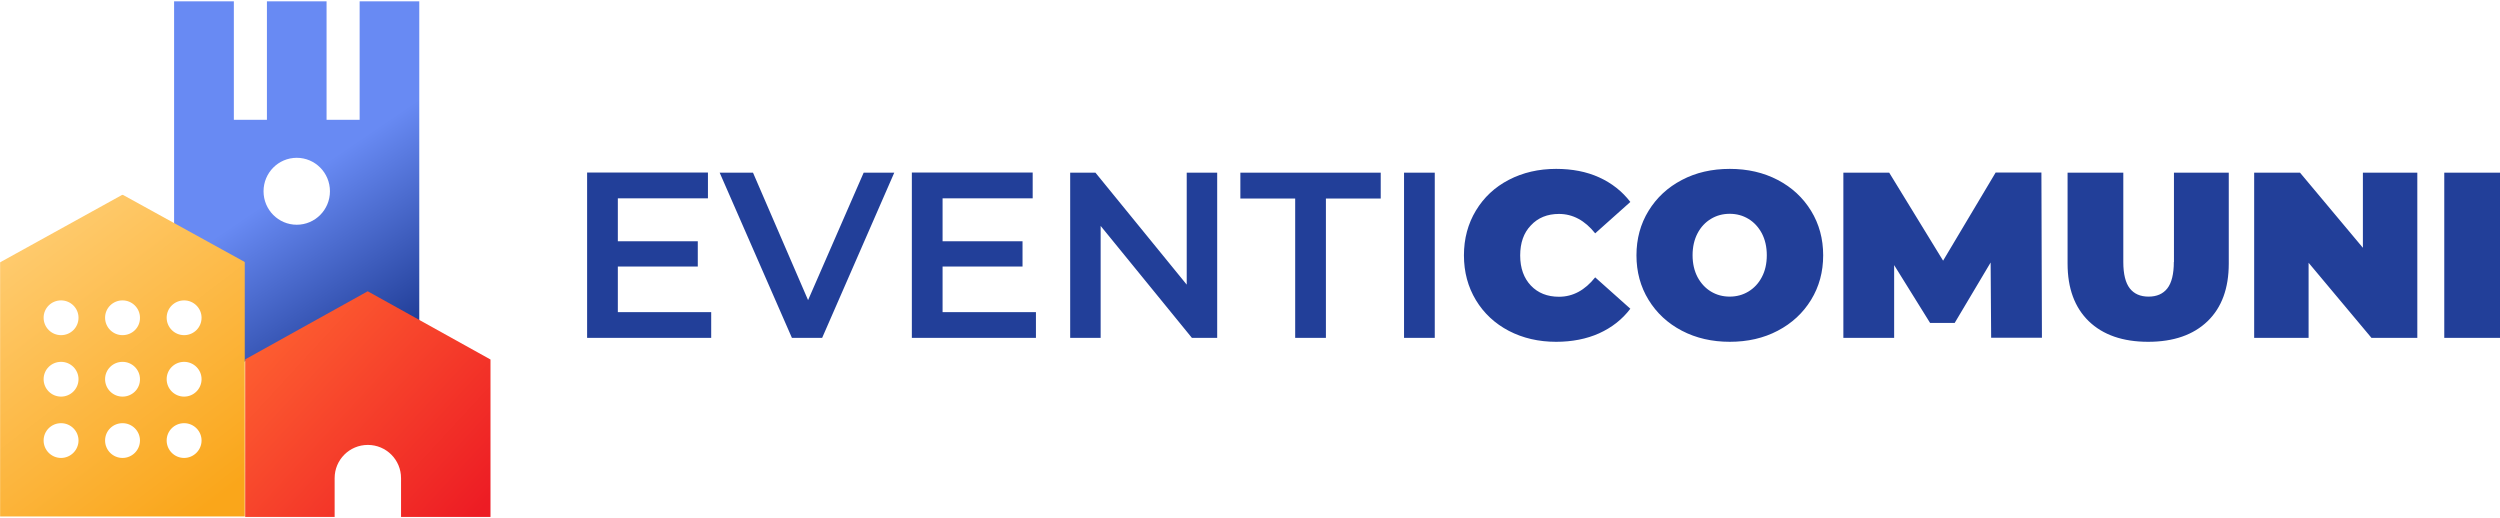
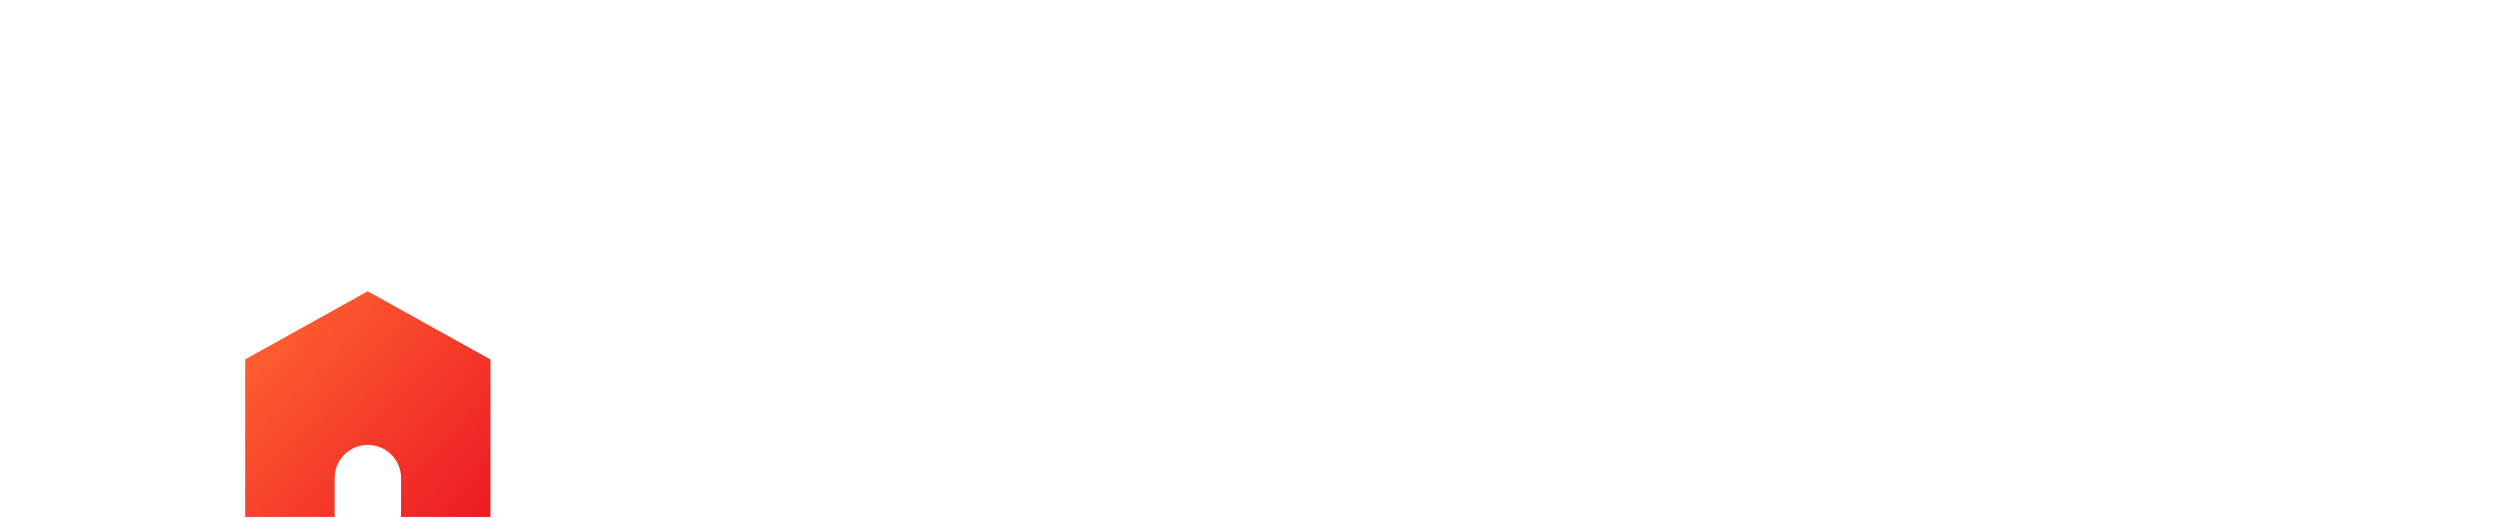
<svg xmlns="http://www.w3.org/2000/svg" version="1.1" id="Livello_1" x="0px" y="0px" viewBox="0 0 1920 398" style="enable-background:new 0 0 1920 398;" xml:space="preserve">
  <style type="text/css">
	.st0{fill-rule:evenodd;clip-rule:evenodd;fill:url(#SVGID_1_);}
	.st1{filter:url(#Adobe_OpacityMaskFilter);}
	.st2{fill-rule:evenodd;clip-rule:evenodd;fill:#FFFFFF;}
	
		.st3{mask:url(#mask-2_00000016771209642257177710000010440122285367157402_);fill-rule:evenodd;clip-rule:evenodd;fill:url(#SVGID_00000026146900798291728290000000706447354450087609_);}
	.st4{fill-rule:evenodd;clip-rule:evenodd;fill:url(#SVGID_00000118355712808882262500000008636028570859116698_);}
	.st5{fill-rule:evenodd;clip-rule:evenodd;fill:#223F99;}
</style>
  <linearGradient id="SVGID_1_" gradientUnits="userSpaceOnUse" x1="6.108" y1="1144.101" x2="7.248" y2="1141.626" gradientTransform="matrix(38 0 0 -56 9.5 64200)">
    <stop offset="0" style="stop-color:#688AF3" />
    <stop offset="1" style="stop-color:#223F99" />
  </linearGradient>
-   <path class="st0" d="M227.9,172.6c-14.1,0-25.5-11.5-25.5-25.7c0-14.2,11.4-25.7,25.5-25.7s25.5,11.5,25.5,25.7  C253.4,161.1,242,172.6,227.9,172.6L227.9,172.6z M295.4,1h-19.2v91h-25.4V1h-9.6h-26.7H205v91h-25.4V1h-19.2h-26.7v96.3v74.8  l53,29.7v70.7v5.8l94.2-52.7l41.1,23V97.3V1H295.4z" />
  <defs>
    <filter id="Adobe_OpacityMaskFilter" filterUnits="userSpaceOnUse" x="0" y="149.5" width="188.3" height="247.5">
      <feColorMatrix type="matrix" values="1 0 0 0 0  0 1 0 0 0  0 0 1 0 0  0 0 0 1 0" />
    </filter>
  </defs>
  <mask maskUnits="userSpaceOnUse" x="0" y="149.5" width="188.3" height="247.5" id="mask-2_00000016771209642257177710000010440122285367157402_">
    <g class="st1">
-       <polygon id="path-1_00000179615623400300791990000007504622007706661051_" class="st2" points="0,149.5 188.3,149.5 188.3,397     0,397   " />
-     </g>
+       </g>
  </mask>
  <linearGradient id="SVGID_00000103972274757037702870000016773492295322407333_" gradientUnits="userSpaceOnUse" x1="1.283" y1="1142.281" x2="4.143" y2="1137.329" gradientTransform="matrix(38.001 0 0 -50 -17.501 57270)">
    <stop offset="0" style="stop-color:#FFCD73" />
    <stop offset="1" style="stop-color:#FAA61A" />
  </linearGradient>
  <path style="mask:url(#mask-2_00000016771209642257177710000010440122285367157402_);fill-rule:evenodd;clip-rule:evenodd;fill:url(#SVGID_00000103972274757037702870000016773492295322407333_);" d="  M141.4,257.4c-7.4,0-13.4-6-13.4-13.4c0-7.4,6-13.3,13.4-13.3c7.4,0,13.4,6,13.4,13.3C154.8,251.5,148.8,257.4,141.4,257.4  L141.4,257.4z M141.4,304.6c-7.4,0-13.4-6-13.4-13.4c0-7.4,6-13.3,13.4-13.3c7.4,0,13.4,6,13.4,13.3  C154.8,298.6,148.8,304.6,141.4,304.6L141.4,304.6z M141.4,351.7c-7.4,0-13.4-6-13.4-13.4s6-13.3,13.4-13.3c7.4,0,13.4,6,13.4,13.3  S148.8,351.7,141.4,351.7L141.4,351.7z M94.1,257.4c-7.4,0-13.4-6-13.4-13.4c0-7.4,6-13.3,13.4-13.3c7.4,0,13.4,6,13.4,13.3  C107.6,251.5,101.6,257.4,94.1,257.4L94.1,257.4z M94.1,304.6c-7.4,0-13.4-6-13.4-13.4c0-7.4,6-13.3,13.4-13.3  c7.4,0,13.4,6,13.4,13.3C107.6,298.6,101.6,304.6,94.1,304.6L94.1,304.6z M94.1,351.7c-7.4,0-13.4-6-13.4-13.4s6-13.3,13.4-13.3  c7.4,0,13.4,6,13.4,13.3S101.6,351.7,94.1,351.7L94.1,351.7z M46.9,257.4c-7.4,0-13.4-6-13.4-13.4c0-7.4,6-13.3,13.4-13.3  s13.4,6,13.4,13.3C60.3,251.5,54.3,257.4,46.9,257.4L46.9,257.4z M46.9,304.6c-7.4,0-13.4-6-13.4-13.4c0-7.4,6-13.3,13.4-13.3  s13.4,6,13.4,13.3C60.3,298.6,54.3,304.6,46.9,304.6L46.9,304.6z M46.9,351.7c-7.4,0-13.4-6-13.4-13.4s6-13.3,13.4-13.3  s13.4,6,13.4,13.3S54.3,351.7,46.9,351.7L46.9,351.7z M94.1,149.5L0,201.5V397h188.3V271.1v-69.7L94.1,149.5z" />
  <linearGradient id="SVGID_00000037668496202011625580000016963135721910877358_" gradientUnits="userSpaceOnUse" x1="4.048" y1="1132.37" x2="9.001" y2="1128.168" gradientTransform="matrix(38 0 0 -35 20.5 39885.188)">
    <stop offset="0" style="stop-color:#FF6632" />
    <stop offset="1" style="stop-color:#ED1C24" />
    <stop offset="1" style="stop-color:#ED1C24" />
  </linearGradient>
  <path style="fill-rule:evenodd;clip-rule:evenodd;fill:url(#SVGID_00000037668496202011625580000016963135721910877358_);" d="  M282.4,223.7l-94.1,52.3V397h68.7v-29.3h0c0-0.2,0-0.3,0-0.5c0-14.1,11.4-25.5,25.5-25.5s25.5,11.4,25.5,25.5c0,0.2,0,0.3,0,0.5h0  V397h68.7v-50.8v-70.1L282.4,223.7z" />
-   <path class="st5" d="M450.9,132.6v126.9h95.3v-19.8h-71.7v-35h61.4v-19.4h-61.4v-33h69.2v-19.8H450.9z M663.3,132.6l-42.7,97.9  l-42.3-97.9h-25.6l55.5,126.9h23.2l55.4-126.9H663.3z M700.3,132.6v126.9h95.3v-19.8h-71.7v-35h61.4v-19.4h-61.4v-33h69.2v-19.8  H700.3z M911.4,132.6v86l-70.1-86h-19.4v126.9h23.4v-86l70.1,86h19.4V132.6H911.4z M952.6,132.6v19.9h42.1v107h23.6v-107h42.1v-19.9  H952.6z M1078.3,259.5h23.6V132.6h-23.6V259.5z M1197.3,164.3c10.6,0,19.9,5,27.8,14.9l27-24.1c-6.3-8.2-14.3-14.5-24-18.9  c-9.7-4.4-20.7-6.5-33-6.5c-13.4,0-25.5,2.8-36.3,8.4c-10.8,5.6-19.2,13.5-25.3,23.6c-6.1,10.1-9.2,21.6-9.2,34.4  c0,12.8,3.1,24.3,9.2,34.4c6.1,10.1,14.6,18,25.3,23.6c10.8,5.6,22.9,8.4,36.3,8.4c12.3,0,23.4-2.2,33-6.5  c9.7-4.4,17.7-10.6,24-18.9l-27-24.1c-7.9,9.9-17.1,14.9-27.8,14.9c-9,0-16.2-2.9-21.6-8.6c-5.4-5.7-8.2-13.4-8.2-23.1  c0-9.7,2.7-17.4,8.2-23.1C1181.2,167.2,1188.4,164.3,1197.3,164.3 M1353.1,212.8c-2.5,4.8-6,8.5-10.3,11.1  c-4.3,2.6-9.1,3.9-14.4,3.9c-5.3,0-10.1-1.3-14.4-3.9c-4.3-2.6-7.7-6.3-10.3-11.1c-2.5-4.8-3.8-10.4-3.8-16.8c0-6.4,1.3-12,3.8-16.8  c2.5-4.8,6-8.5,10.3-11.1c4.3-2.6,9.1-3.9,14.4-3.9c5.3,0,10.1,1.3,14.4,3.9c4.3,2.6,7.7,6.3,10.3,11.1c2.5,4.8,3.8,10.4,3.8,16.8  C1356.9,202.5,1355.6,208.1,1353.1,212.8 M1365.3,138.2c-10.9-5.7-23.2-8.5-36.8-8.5c-13.7,0-26,2.8-36.8,8.5  c-10.9,5.7-19.4,13.6-25.6,23.7c-6.2,10.1-9.3,21.5-9.3,34.2c0,12.7,3.1,24.1,9.3,34.2c6.2,10.1,14.7,18,25.6,23.7  c10.9,5.7,23.2,8.5,36.8,8.5c13.7,0,26-2.8,36.8-8.5c10.9-5.7,19.4-13.6,25.6-23.7c6.2-10.1,9.3-21.5,9.3-34.2  c0-12.7-3.1-24.1-9.3-34.2C1384.7,151.8,1376.2,143.9,1365.3,138.2 M1532.6,132.6l-40.3,67.6l-41.4-67.6h-35.2v126.9h39v-55.9  l27.6,44.4h18.9l27.6-46.4l0.4,57.8h39l-0.4-126.9H1532.6z M1669.5,201.2c0,9.3-1.7,16.1-5,20.3c-3.3,4.2-8.1,6.3-14.4,6.3  c-6.3,0-11.1-2.1-14.4-6.3c-3.3-4.2-5-11-5-20.3v-68.6h-42.8v69.8c0,19,5.4,33.7,16.3,44.3c10.9,10.5,26.1,15.8,45.6,15.8  c19.5,0,34.7-5.3,45.6-15.8c10.9-10.5,16.3-25.3,16.3-44.3v-69.8h-42.1V201.2z M1814.7,190.3l-48.3-57.7h-35.2v126.9h41.8v-57.7  l48.3,57.7h35.2V132.6h-41.8V190.3z M1877.2,259.5h42.8V132.6h-42.8V259.5z" />
</svg>